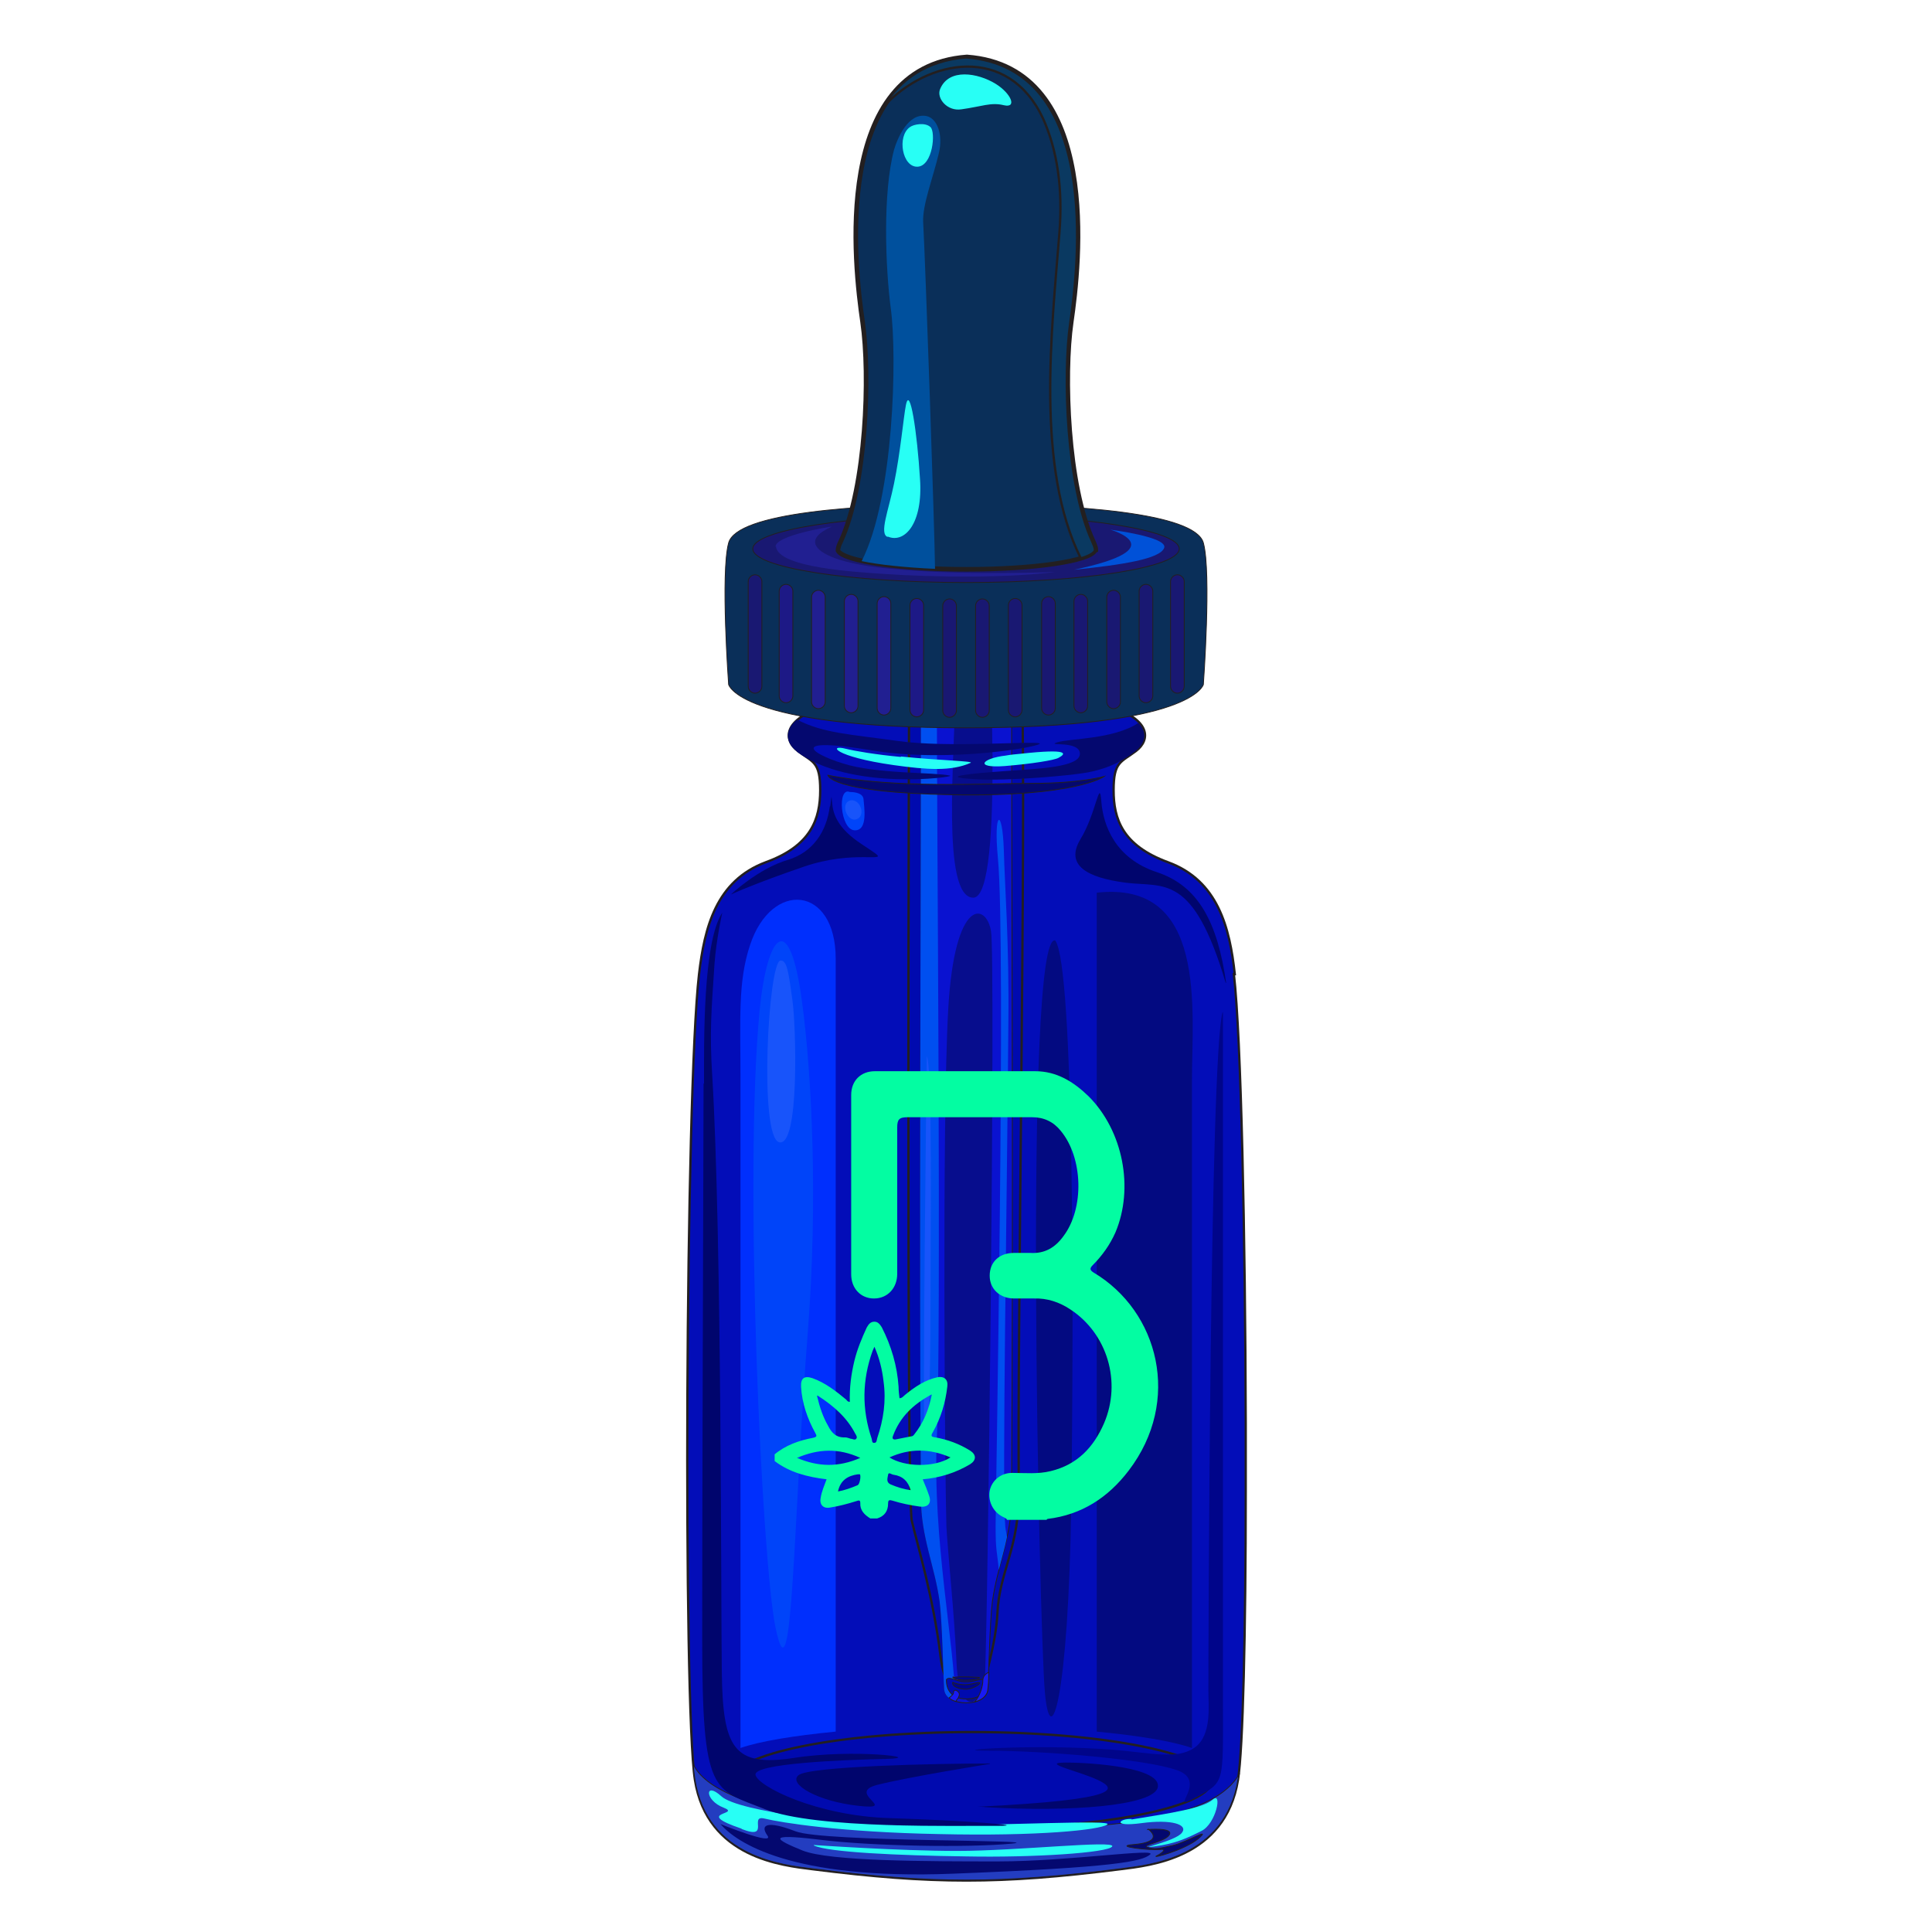
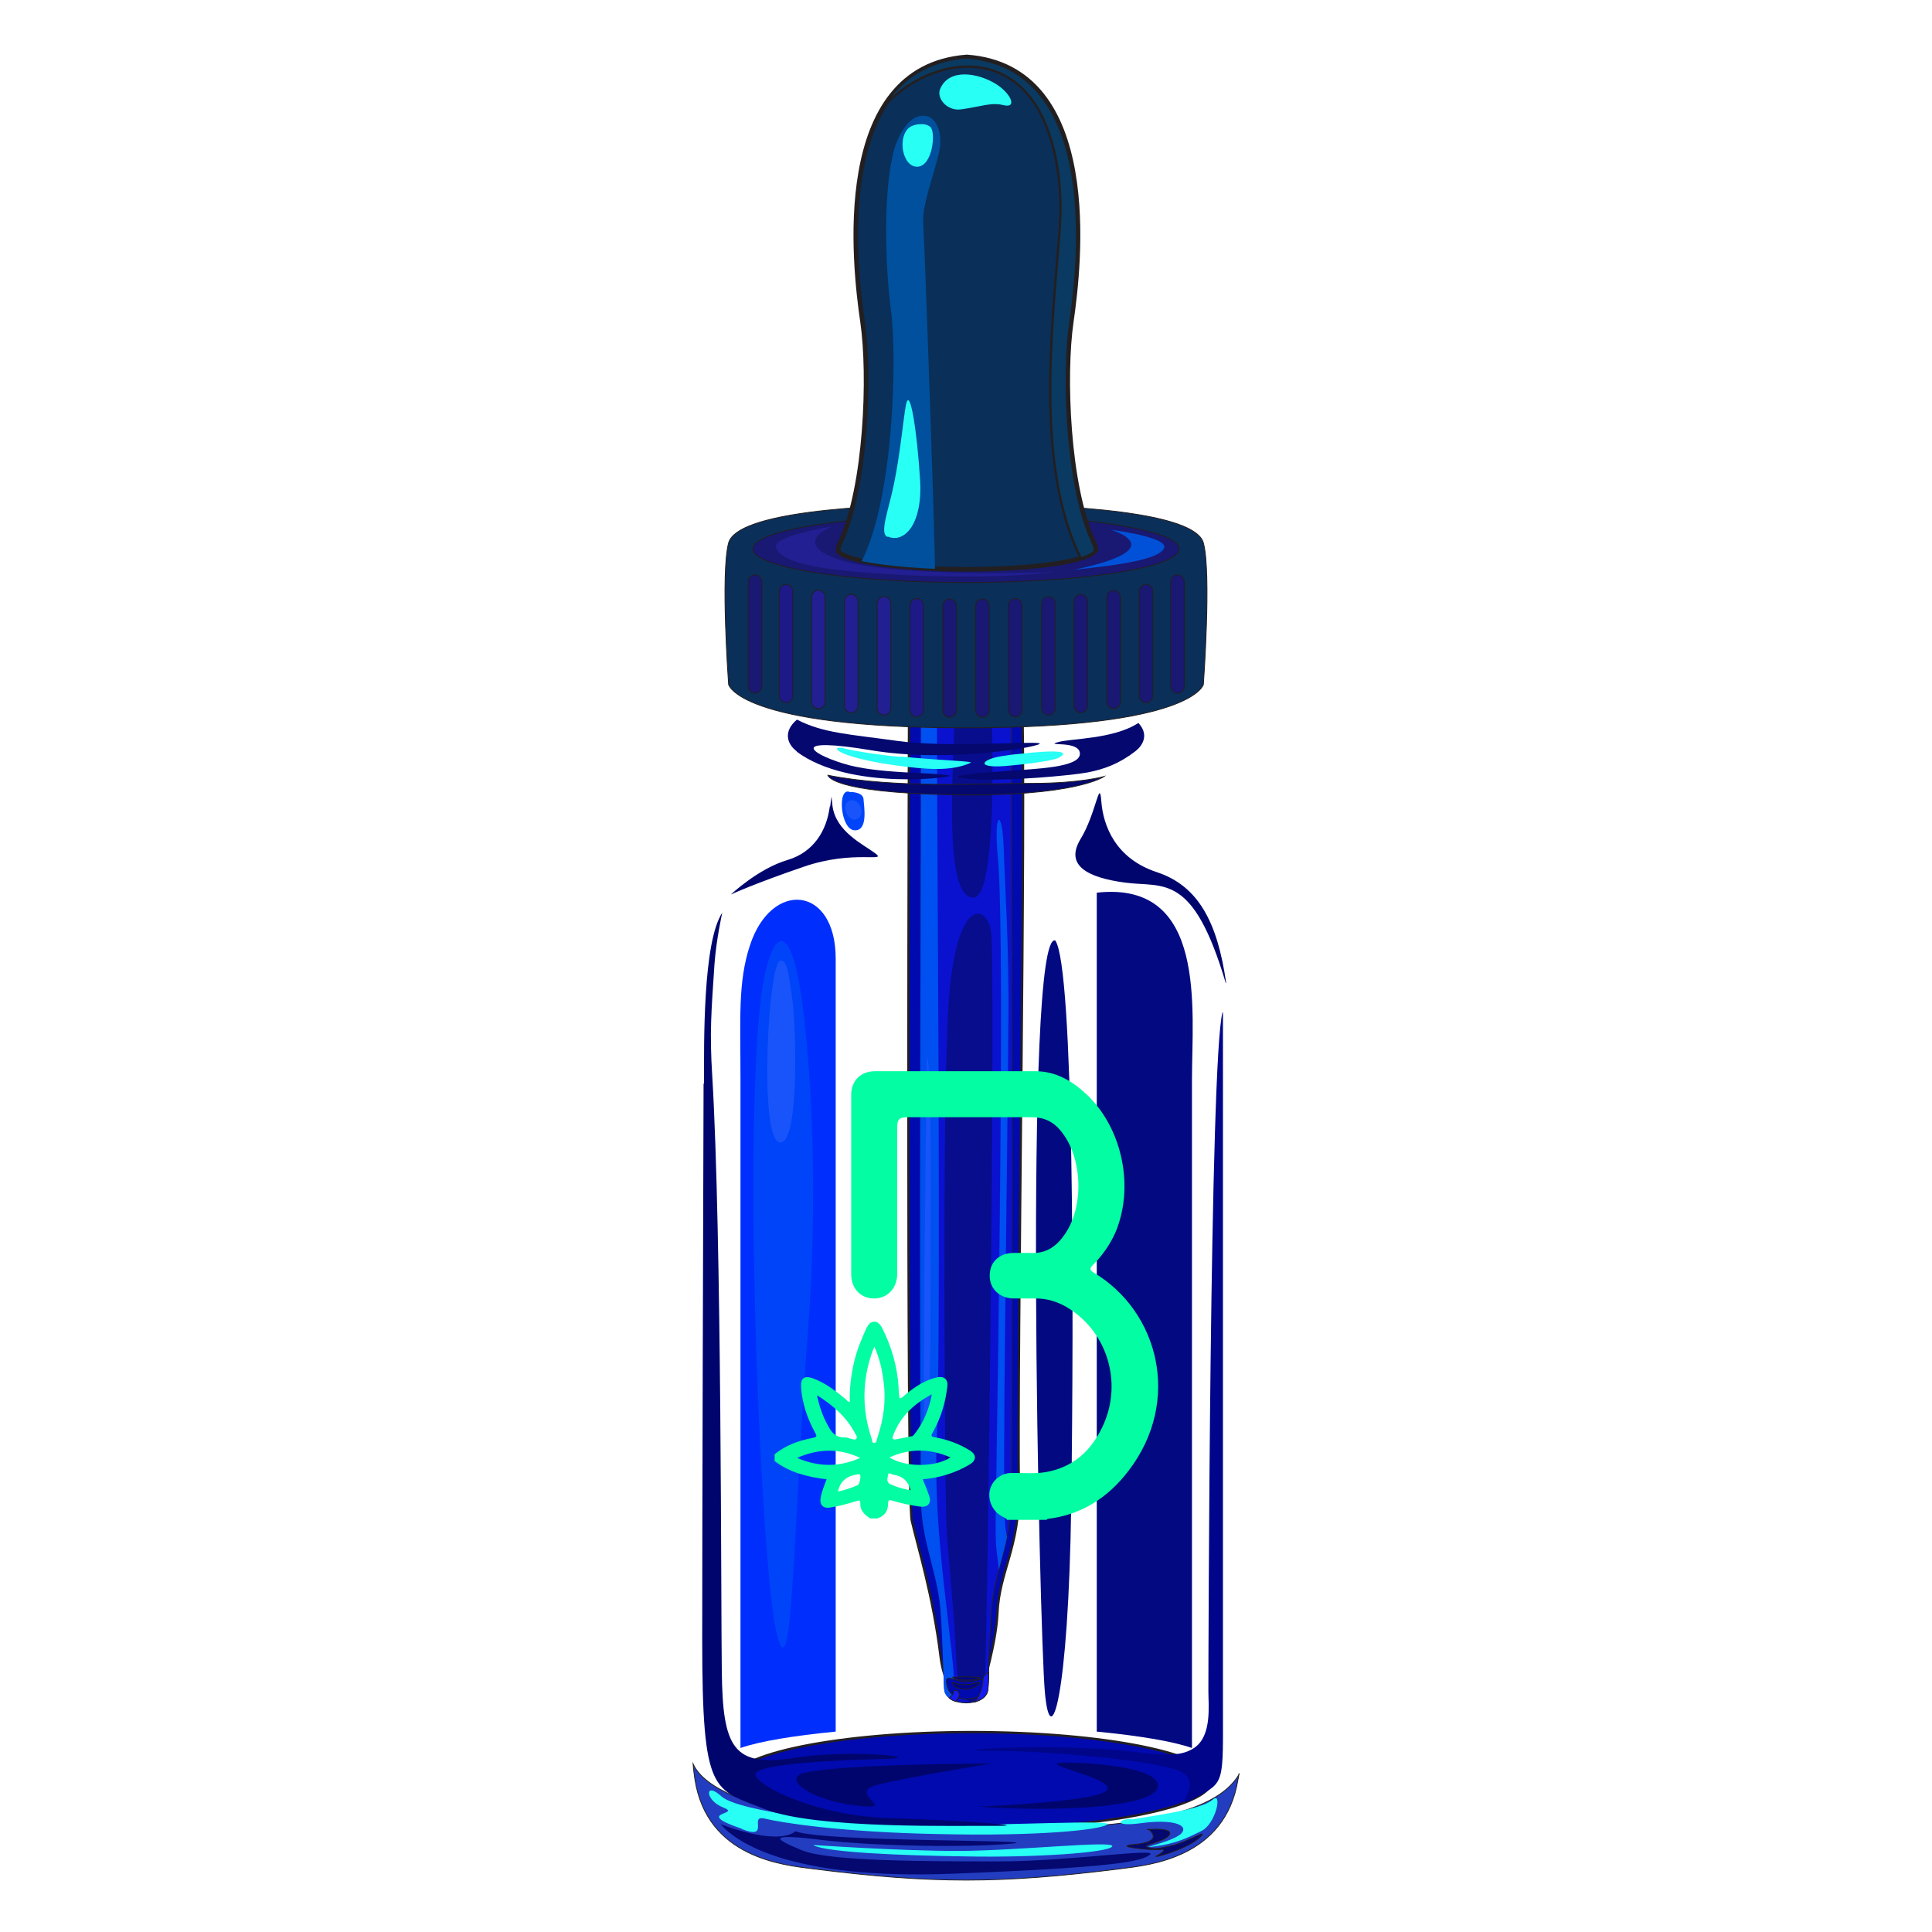
<svg xmlns="http://www.w3.org/2000/svg" width="210" height="210" viewBox="0 0 210 210" fill="none">
  <g clip-path="url(#clip0_2379_905)">
-     <path fill-rule="evenodd" clip-rule="evenodd" d="M134.118 105.891C134.91 112.723 135.356 134.406 135.406 154.604V162.178C135.406 177.228 135.108 190.148 134.564 193.465C133.177 202.03 124.907 202.772 121.837 203.168C115.152 204.01 110.1 204.406 105.049 204.406C99.998 204.406 94.897 204.01 88.262 203.168C85.142 202.772 76.872 201.98 75.535 193.465C74.247 185.396 74.495 118.812 75.981 105.891C76.575 100.842 77.813 95.743 83.26 93.713C88.163 91.931 89.153 89.01 89.153 85.891C89.153 82.772 88.361 82.871 86.727 81.634C85.092 80.396 85.092 78.168 89.747 76.733C94.402 75.297 103.267 75.297 103.267 75.297H106.931C106.931 75.297 115.845 75.297 120.45 76.733C125.105 78.168 125.105 80.396 123.471 81.634C121.837 82.871 121.045 82.772 121.045 85.891C121.045 89.01 121.985 91.881 126.937 93.713C132.385 95.693 133.672 100.842 134.217 105.891H134.118Z" fill="#030DB8" stroke="#231F20" stroke-width="0.25" stroke-miterlimit="10" />
    <path fill-rule="evenodd" clip-rule="evenodd" d="M105.643 188.267C120.054 188.267 131.741 190.644 131.741 193.515C131.741 196.386 120.054 198.762 105.643 198.762C91.233 198.762 79.546 196.386 79.546 193.515C79.546 190.644 91.233 188.267 105.643 188.267Z" fill="#000AAF" stroke="#231F20" stroke-width="0.25" stroke-miterlimit="10" />
    <path fill-rule="evenodd" clip-rule="evenodd" d="M129.562 190V117.376C129.562 109.703 131.246 95.693 119.212 97.03V188.218C123.768 188.663 127.433 189.257 129.562 190Z" fill="#030A81" />
    <path fill-rule="evenodd" clip-rule="evenodd" d="M80.487 190V117.376C80.487 110.743 80.19 106.733 81.527 102.723C83.855 95.644 90.837 96.238 90.837 104.208V188.218C86.281 188.663 82.617 189.257 80.487 190Z" fill="#002FFD" />
    <path fill-rule="evenodd" clip-rule="evenodd" d="M101.632 75.347C102.573 75.347 103.167 75.347 103.167 75.347H106.832C106.832 75.347 108.664 75.347 111.091 75.495C111.536 88.267 110.546 147.426 110.744 161.832C110.843 168.218 108.615 170.792 108.417 175.347C108.268 178.614 106.882 183.119 106.882 183.119C106.882 183.119 103.019 186.535 102.227 180C101.434 173.515 99.751 168.069 99.107 165.297C98.513 162.525 98.81 76.238 98.81 76.238C98.81 76.238 99.998 75.891 101.632 75.446V75.347Z" fill="#000AAF" stroke="#231F20" stroke-width="0.25" stroke-miterlimit="10" />
    <path fill-rule="evenodd" clip-rule="evenodd" d="M100.097 66.188H109.952C109.952 98.366 110.15 130.594 109.952 162.772C109.952 167.079 108.417 170.148 107.872 174.059C107.575 176.337 107.476 182.277 107.377 183.614C107.228 185.594 102.821 185.594 102.672 183.614C102.573 182.277 102.474 176.337 102.177 174.059C101.632 170.148 100.147 167.079 100.147 162.772C99.948 130.594 100.147 98.366 100.147 66.188H100.097Z" fill="#0A12D0" stroke="#231F20" stroke-width="0.09" stroke-miterlimit="10" />
    <path fill-rule="evenodd" clip-rule="evenodd" d="M103.762 184.901C103.118 184.653 102.672 184.257 102.623 183.614C102.524 182.277 102.425 176.337 102.128 174.059C101.583 170.148 100.097 167.079 100.097 162.772C99.899 133.614 100.097 104.356 100.097 75.198L101.831 76.139C101.831 89.802 102.326 144.406 101.831 156.337C101.335 167.277 103.811 179.109 103.811 184.851L103.762 184.901ZM109.457 167.079C109.209 168.317 108.862 169.455 108.565 170.644C108.367 168.515 108.219 168.614 108.219 165.891C108.219 163.168 109.358 102.376 108.466 93.267C107.971 88.069 108.962 87.723 109.11 92.376C109.209 96.238 109.704 102.525 109.605 111.238C109.457 131.287 108.912 161.733 109.259 165.693C109.259 166.04 109.358 166.485 109.457 167.03V167.079Z" fill="#004FF0" />
    <path fill-rule="evenodd" clip-rule="evenodd" d="M103.811 75.544C103.811 81.881 102.276 97.574 105.792 97.574C109.308 97.574 107.327 66.436 107.327 66.436C107.327 66.436 103.168 69.059 103.861 75.594L103.811 75.544ZM107.03 183.02C107.377 178.02 108.219 104.356 107.723 101.238C107.228 98.119 103.762 97.426 103.068 109.703C102.375 121.98 102.722 161.584 102.87 165.891C102.969 168.218 103.762 175.693 103.96 180.545C104.108 184.901 105.743 186.683 107.03 183.02Z" fill="#070D8D" />
    <path fill-rule="evenodd" clip-rule="evenodd" d="M123.719 78.564C124.808 79.703 124.412 80.891 123.372 81.683C121.639 83.02 120.005 83.614 118.222 83.96C116.39 84.307 109.556 84.901 106.188 84.703C101.484 84.455 105.743 84.059 109.259 83.812C112.725 83.564 117.38 83.416 117.38 81.931C117.38 80.445 113.567 81.139 114.904 80.693C116.241 80.248 120.995 80.396 123.768 78.564H123.719Z" fill="#04086F" />
    <path fill-rule="evenodd" clip-rule="evenodd" d="M86.628 81.683C85.489 80.842 85.142 79.456 86.628 78.218C89.5 79.703 92.323 79.802 97.621 80.545C102.92 81.287 112.081 80.545 112.973 80.792C113.815 81.04 103.316 83.02 94.6 81.535C85.885 80.099 87.915 81.832 91.58 82.97C95.244 84.158 101.533 83.911 103.267 84.307C103.96 84.456 92.372 86.04 86.578 81.683H86.628Z" fill="#04086F" />
    <path fill-rule="evenodd" clip-rule="evenodd" d="M134.663 192.822C134.663 192.822 134.613 193.267 134.564 193.416C133.177 201.98 124.907 202.723 121.837 203.119C115.152 203.96 110.1 204.356 105.049 204.356C99.998 204.356 94.898 203.96 88.262 203.119C85.142 202.723 76.872 201.931 75.535 193.416C75.486 193.02 75.386 192.426 75.337 191.733C77.813 197.228 95.64 199.307 111.091 198.861C122.283 198.564 131.989 197.525 134.712 192.822H134.663Z" fill="#233DC0" stroke="#231F20" stroke-width="0.09" stroke-miterlimit="10" />
    <path fill-rule="evenodd" clip-rule="evenodd" d="M80.636 198.812C83.805 200.049 81.329 197.228 83.112 197.673C84.944 198.119 91.431 199.158 102.078 199.356C112.775 199.604 119.559 198.911 120.351 198.317C121.144 197.772 109.11 198.416 100.791 198.416C92.471 198.416 80.24 196.931 78.407 195.248C76.575 193.564 76.575 195.693 78.655 196.485C80.685 197.277 75.238 196.931 80.586 198.762L80.636 198.812Z" fill="#28FFF5" />
    <path fill-rule="evenodd" clip-rule="evenodd" d="M122.976 197.772C127.284 197.079 130.8 196.535 131.84 195.594C132.88 194.703 132.186 198.218 130.602 199.01C129.017 199.802 127.779 200.396 125.501 200.693C123.223 201.04 127.779 200.149 128.472 199.208C129.166 198.317 127.333 197.723 124.065 198.168C120.747 198.614 121.688 197.624 123.025 197.723L122.976 197.772Z" fill="#28FFF5" />
    <path fill-rule="evenodd" clip-rule="evenodd" d="M133.276 106.832C132.335 100.247 130.255 96.287 125.749 94.802C121.242 93.317 119.905 89.752 119.707 87.079C119.509 84.455 119.163 88.416 117.429 91.238C115.746 94.059 118.172 95.396 122.332 95.941C126.492 96.485 129.661 94.802 133.227 106.832H133.276ZM90.193 87.673C89.846 90.347 88.41 92.624 85.637 93.465C82.418 94.406 79.447 97.228 79.447 97.228C79.447 97.228 81.874 96.089 87.37 94.208C92.818 92.327 96.581 93.812 95.096 92.723C93.758 91.733 90.886 90.396 90.49 87.624C90.341 86.436 90.441 86.139 90.243 87.624L90.193 87.673ZM106.238 196.386C106.535 196.386 106.832 196.386 107.179 196.436C116.34 196.98 125.452 196.287 125.848 194.257C126.244 192.129 118.766 191.584 115.845 191.584C112.923 191.584 117.33 192.525 119.311 193.465C121.292 194.406 122.381 195.594 106.238 196.386ZM107.624 191.683C101.781 191.683 87.865 191.98 86.776 192.97C85.687 193.911 88.806 195.792 93.313 196.287C97.819 196.782 91.877 194.901 95.343 194.01C98.859 193.119 107.575 191.733 107.575 191.733L107.624 191.683ZM76.476 117.723C76.426 132.97 76.327 165.396 76.327 178.218C76.327 195.198 77.516 194.406 83.112 196.634C88.707 198.861 104.306 198.416 108.318 198.465C112.329 198.465 104.752 197.871 96.73 197.624C88.707 197.376 82.369 194.158 82.121 192.921C81.874 191.683 91.53 191.287 96.234 191.188C100.939 191.089 92.768 190.049 86.231 191.089C79.695 192.079 78.556 189.95 78.457 181.683C78.358 174.851 78.457 134.158 77.417 116.931C77.12 112.228 77.318 109.95 77.664 104.752C77.862 102.079 78.506 99.208 78.506 99.208C76.377 102.426 76.525 113.465 76.525 117.772H76.476V117.723Z" fill="#00056D" />
    <path fill-rule="evenodd" clip-rule="evenodd" d="M132.929 110.049V185.049C132.929 193.911 133.177 193.663 129.958 195.396C126.739 197.129 131.444 193.663 127.977 192.426C124.56 191.188 113.22 190.297 107.575 190.297C101.929 190.297 112.428 189.505 121.094 190.198C125.204 190.544 127.977 191.287 129.859 189.95C131.741 188.614 131.345 185.396 131.345 183.812C131.345 180.594 131.493 115.099 132.88 110.049H132.929Z" fill="#00058A" />
-     <path fill-rule="evenodd" clip-rule="evenodd" d="M78.358 198.317C79.992 200.198 85.835 204.356 103.564 203.663C121.342 202.97 124.115 202.327 125.006 201.584C125.898 200.842 116.092 202.327 108.516 202.327C100.939 202.327 90.144 202.327 87.222 201.139C84.3 199.95 83.161 199.257 88.955 199.951C94.799 200.693 105.445 200.842 109.952 200.396C114.458 199.951 89.549 200.248 86.479 199.059C83.409 197.871 82.567 198.317 83.409 199.505C84.3 200.693 78.308 198.267 78.308 198.267L78.358 198.317Z" fill="#04086F" />
+     <path fill-rule="evenodd" clip-rule="evenodd" d="M78.358 198.317C79.992 200.198 85.835 204.356 103.564 203.663C121.342 202.97 124.115 202.327 125.006 201.584C125.898 200.842 116.092 202.327 108.516 202.327C100.939 202.327 90.144 202.327 87.222 201.139C84.3 199.95 83.161 199.257 88.955 199.951C94.799 200.693 105.445 200.842 109.952 200.396C114.458 199.951 89.549 200.248 86.479 199.059C84.3 200.693 78.308 198.267 78.308 198.267L78.358 198.317Z" fill="#04086F" />
    <path fill-rule="evenodd" clip-rule="evenodd" d="M124.808 198.812C125.749 199.554 125.65 200.297 123.223 200.495C120.797 200.693 125.105 201.139 126.046 201.04C126.987 200.891 126.244 201.485 125.699 201.733C125.155 202.03 128.671 201.139 130.255 199.851C131.79 198.515 129.017 200.248 127.482 200.594C125.947 200.941 125.501 201.04 124.709 200.792C123.966 200.545 126.541 200.248 127.086 199.455C127.631 198.614 124.758 198.861 124.758 198.861L124.808 198.812Z" fill="#04086F" stroke="#231F20" stroke-width="0.09" stroke-miterlimit="10" />
    <path fill-rule="evenodd" clip-rule="evenodd" d="M88.46 200.594C89.995 201.337 97.621 201.683 104.95 201.782C112.279 201.931 120.549 201.386 120.896 200.693C121.243 200 110.497 201.188 104.059 201.188C97.621 201.188 88.46 200.545 88.46 200.545V200.594Z" fill="#28FFF5" />
    <path fill-rule="evenodd" clip-rule="evenodd" d="M105 79.109C80.338 79.109 79.199 74.406 79.199 74.406C79.199 74.406 78.308 62.277 79.199 59.01C80.091 55.743 93.164 54.802 105 54.802C116.835 54.802 129.909 55.743 130.8 59.01C131.691 62.277 130.8 74.406 130.8 74.406C130.8 74.406 129.661 79.109 105 79.109Z" fill="#0A2F59" stroke="#231F20" stroke-width="0.09" stroke-miterlimit="10" />
    <path fill-rule="evenodd" clip-rule="evenodd" d="M89.945 84.257C97.373 85.743 106.931 85.148 112.18 85.148C117.429 85.148 120.004 84.406 120.004 84.406C120.004 84.406 116.885 86.634 103.514 86.386C90.094 86.139 89.995 84.257 89.995 84.257H89.945Z" fill="#04086F" stroke="#231F20" stroke-width="0.09" stroke-miterlimit="10" />
    <path fill-rule="evenodd" clip-rule="evenodd" d="M97.918 82.277C95.244 82.03 92.917 81.634 91.926 81.386C90.044 80.891 90.54 82.228 97.175 83.168C100.741 83.663 103.366 83.861 105.495 82.921C105.941 82.723 102.227 82.673 97.918 82.228V82.277ZM109.209 83.267C112.23 83.02 114.607 82.624 115.052 82.376C115.894 81.931 116.29 81.337 110.942 81.931C110.397 81.98 109.853 82.03 109.308 82.129C106.733 82.426 105.842 83.515 109.209 83.267Z" fill="#28FFF5" />
    <path fill-rule="evenodd" clip-rule="evenodd" d="M105 63.317C117.776 63.317 128.176 61.683 128.176 59.654C128.176 57.624 117.776 55.99 105 55.99C92.224 55.99 81.824 57.624 81.824 59.654C81.824 61.683 92.224 63.317 105 63.317Z" fill="#191872" stroke="#231F20" stroke-width="0.09" stroke-miterlimit="10" />
    <path fill-rule="evenodd" clip-rule="evenodd" d="M82.072 62.475C82.468 62.475 82.815 62.822 82.815 63.218V74.604C82.815 75 82.468 75.347 82.072 75.347C81.676 75.347 81.329 75 81.329 74.604V63.218C81.329 62.822 81.676 62.475 82.072 62.475Z" fill="#191872" stroke="#231F20" stroke-width="0.09" stroke-miterlimit="10" />
    <path fill-rule="evenodd" clip-rule="evenodd" d="M85.439 63.515C85.835 63.515 86.182 63.861 86.182 64.257V75.644C86.182 76.04 85.835 76.386 85.439 76.386C85.043 76.386 84.696 76.04 84.696 75.644V64.257C84.696 63.861 85.043 63.515 85.439 63.515Z" fill="#1D1986" stroke="#231F20" stroke-width="0.09" stroke-miterlimit="10" />
    <path fill-rule="evenodd" clip-rule="evenodd" d="M88.955 64.158C89.351 64.158 89.698 64.505 89.698 64.901V76.287C89.698 76.683 89.351 77.03 88.955 77.03C88.559 77.03 88.212 76.683 88.212 76.287V64.901C88.212 64.505 88.559 64.158 88.955 64.158Z" fill="#211F91" stroke="#231F20" stroke-width="0.09" stroke-miterlimit="10" />
    <path fill-rule="evenodd" clip-rule="evenodd" d="M92.521 64.604C92.917 64.604 93.263 64.951 93.263 65.347V76.733C93.263 77.129 92.917 77.475 92.521 77.475C92.124 77.475 91.778 77.129 91.778 76.733V65.347C91.778 64.951 92.124 64.604 92.521 64.604Z" fill="#211F91" stroke="#231F20" stroke-width="0.09" stroke-miterlimit="10" />
    <path fill-rule="evenodd" clip-rule="evenodd" d="M96.086 64.852C96.482 64.852 96.829 65.198 96.829 65.594V76.98C96.829 77.376 96.482 77.723 96.086 77.723C95.69 77.723 95.343 77.376 95.343 76.98V65.594C95.343 65.198 95.69 64.852 96.086 64.852Z" fill="#211F91" stroke="#231F20" stroke-width="0.09" stroke-miterlimit="10" />
    <path fill-rule="evenodd" clip-rule="evenodd" d="M99.651 65.049C100.048 65.049 100.394 65.396 100.394 65.792V77.178C100.394 77.574 100.048 77.921 99.651 77.921C99.255 77.921 98.909 77.574 98.909 77.178V65.792C98.909 65.396 99.255 65.049 99.651 65.049Z" fill="#1D1986" stroke="#231F20" stroke-width="0.09" stroke-miterlimit="10" />
    <path fill-rule="evenodd" clip-rule="evenodd" d="M103.217 65.099C103.613 65.099 103.96 65.445 103.96 65.842V77.228C103.96 77.624 103.613 77.97 103.217 77.97C102.821 77.97 102.474 77.624 102.474 77.228V65.842C102.474 65.445 102.821 65.099 103.217 65.099Z" fill="#191872" stroke="#231F20" stroke-width="0.09" stroke-miterlimit="10" />
    <path fill-rule="evenodd" clip-rule="evenodd" d="M106.782 65.099C107.179 65.099 107.525 65.445 107.525 65.842V77.228C107.525 77.624 107.179 77.97 106.782 77.97C106.386 77.97 106.04 77.624 106.04 77.228V65.842C106.04 65.445 106.386 65.099 106.782 65.099Z" fill="#191872" stroke="#231F20" stroke-width="0.09" stroke-miterlimit="10" />
    <path fill-rule="evenodd" clip-rule="evenodd" d="M110.348 65.049C110.744 65.049 111.091 65.396 111.091 65.792V77.178C111.091 77.574 110.744 77.921 110.348 77.921C109.952 77.921 109.605 77.574 109.605 77.178V65.792C109.605 65.396 109.952 65.049 110.348 65.049Z" fill="#191872" stroke="#231F20" stroke-width="0.09" stroke-miterlimit="10" />
    <path fill-rule="evenodd" clip-rule="evenodd" d="M113.963 64.852C114.359 64.852 114.706 65.198 114.706 65.594V76.98C114.706 77.376 114.359 77.723 113.963 77.723C113.567 77.723 113.22 77.376 113.22 76.98V65.594C113.22 65.198 113.567 64.852 113.963 64.852Z" fill="#191872" stroke="#231F20" stroke-width="0.09" stroke-miterlimit="10" />
    <path fill-rule="evenodd" clip-rule="evenodd" d="M117.479 64.604C117.875 64.604 118.222 64.951 118.222 65.347V76.733C118.222 77.129 117.875 77.475 117.479 77.475C117.083 77.475 116.736 77.129 116.736 76.733V65.347C116.736 64.951 117.083 64.604 117.479 64.604Z" fill="#191872" stroke="#231F20" stroke-width="0.09" stroke-miterlimit="10" />
    <path fill-rule="evenodd" clip-rule="evenodd" d="M121.045 64.158C121.441 64.158 121.787 64.505 121.787 64.901V76.287C121.787 76.683 121.441 77.03 121.045 77.03C120.648 77.03 120.302 76.683 120.302 76.287V64.901C120.302 64.505 120.648 64.158 121.045 64.158Z" fill="#191872" stroke="#231F20" stroke-width="0.09" stroke-miterlimit="10" />
    <path fill-rule="evenodd" clip-rule="evenodd" d="M124.561 63.515C124.957 63.515 125.303 63.861 125.303 64.257V75.644C125.303 76.04 124.957 76.386 124.561 76.386C124.165 76.386 123.818 76.04 123.818 75.644V64.257C123.818 63.861 124.165 63.515 124.561 63.515Z" fill="#191872" stroke="#231F20" stroke-width="0.09" stroke-miterlimit="10" />
    <path fill-rule="evenodd" clip-rule="evenodd" d="M127.977 62.475C128.373 62.475 128.72 62.822 128.72 63.218V74.604C128.72 75 128.373 75.347 127.977 75.347C127.581 75.347 127.234 75 127.234 74.604V63.218C127.234 62.822 127.581 62.475 127.977 62.475Z" fill="#191872" stroke="#231F20" stroke-width="0.09" stroke-miterlimit="10" />
    <path fill-rule="evenodd" clip-rule="evenodd" d="M119.014 59.852C118.42 60.99 112.378 61.881 105.049 61.881C97.72 61.881 91.679 60.99 91.085 59.852C91.085 59.505 91.233 59.158 91.382 58.861C94.155 52.871 94.6 40.792 93.759 35C92.867 28.911 90.342 7.277 105.099 6.188C119.856 7.277 117.33 28.861 116.439 35C115.597 40.792 116.043 52.822 118.816 58.812C118.965 59.208 119.113 59.406 119.113 59.802L119.014 59.852Z" fill="#0A2F59" stroke="#231F20" stroke-width="0.5" stroke-miterlimit="10" />
    <path fill-rule="evenodd" clip-rule="evenodd" d="M119.014 59.852C118.865 60.148 118.321 60.446 117.479 60.693C112.576 50.842 114.31 35.99 115.151 25.346C115.548 20.445 114.904 16.287 113.369 12.871C109.605 4.851 100.939 6.287 95.987 11.634C97.819 8.663 100.691 6.584 105 6.238C119.757 7.327 117.231 28.911 116.34 35.05C115.498 40.842 115.944 52.871 118.717 58.861C118.865 59.257 119.014 59.455 119.014 59.852Z" fill="#0A3961" stroke="#231F20" stroke-width="0.25" stroke-miterlimit="10" />
    <path fill-rule="evenodd" clip-rule="evenodd" d="M101.633 61.832C98.364 61.683 95.541 61.386 93.66 60.99C97.176 54.109 97.522 38.713 96.829 33.564C96.235 29.059 95.938 20.99 97.176 16.287C97.522 15.099 98.711 12.178 100.741 12.624C101.831 12.871 102.573 14.604 102.029 16.733C101.434 19.257 100.246 22.277 100.345 24.158C100.593 28.713 101.583 57.277 101.633 61.832Z" fill="#00509D" />
    <path fill-rule="evenodd" clip-rule="evenodd" d="M84.3 59.455C84.201 58.168 90.441 57.228 90.441 57.228C87.42 58.564 88.559 59.852 90.688 60.644C92.917 61.485 96.284 61.782 96.977 61.832C100.988 62.228 106.683 62.426 114.706 62.178C109.556 62.822 101.781 62.772 95.937 62.376C93.263 62.178 84.548 61.733 84.35 59.406L84.3 59.455Z" fill="#211F91" />
    <path fill-rule="evenodd" clip-rule="evenodd" d="M116.736 61.931C122.085 61.386 126.096 60.742 126.541 59.554C126.987 58.366 120.698 57.574 120.698 57.574C120.698 57.574 127.829 59.604 116.736 61.931Z" fill="#0051D8" />
    <path fill-rule="evenodd" clip-rule="evenodd" d="M102.177 9.703C101.781 10.693 102.969 12.129 104.505 11.881C106.683 11.584 107.723 11.089 109.11 11.436C110.596 11.782 109.902 10.149 108.219 9.109C106.287 7.921 103.118 7.376 102.177 9.703ZM98.909 13.812C97.473 14.802 98.067 18.218 99.751 18.119C101.385 18.02 101.731 14.356 101.137 13.812C100.543 13.267 99.305 13.515 98.909 13.812Z" fill="#28FFF5" />
    <path fill-rule="evenodd" clip-rule="evenodd" d="M96.482 58.317C98.314 59.109 100.345 56.931 99.998 52.03C99.701 47.129 98.909 41.733 98.463 44.059C98.215 45.297 97.869 49.208 97.175 52.574C96.581 55.495 95.541 58.02 96.482 58.366V58.317Z" fill="#28FFF5" />
    <path fill-rule="evenodd" clip-rule="evenodd" d="M102.871 182.624C102.871 183.713 103.465 184.554 104.752 184.653C106.04 184.752 106.783 184.257 106.931 183.812C107.03 183.366 106.981 183.069 106.931 182.723C106.931 182.327 106.238 182.673 105.446 182.772C104.653 182.921 104.01 182.624 103.465 182.475C102.97 182.327 102.871 182.574 102.871 182.574V182.624Z" fill="#000AAF" stroke="#231F20" stroke-width="0.09" stroke-miterlimit="10" />
    <path fill-rule="evenodd" clip-rule="evenodd" d="M103.91 184.95C103.613 184.851 103.366 184.752 103.167 184.554C103.564 184.208 103.613 184.208 103.663 183.861C103.712 183.515 104.406 183.861 104.257 184.307C104.108 184.752 104.059 184.604 103.91 184.901V184.95Z" fill="#181AF3" stroke="#231F20" stroke-width="0.09" stroke-miterlimit="10" />
    <path fill-rule="evenodd" clip-rule="evenodd" d="M107.476 181.832C107.476 182.624 107.427 183.267 107.377 183.614C107.327 184.356 106.684 184.802 105.941 185C106.585 184.257 106.832 183.168 106.832 182.673C106.832 182.178 107.179 181.881 107.476 181.782V181.832Z" fill="#181AF3" stroke="#231F20" stroke-width="0.09" stroke-miterlimit="10" />
    <path fill-rule="evenodd" clip-rule="evenodd" d="M103.564 182.871C103.564 182.871 104.108 183.119 104.901 183.119C105.693 183.119 106.386 182.772 106.485 182.921C106.535 183.069 105.792 183.564 105.049 183.614C104.307 183.614 103.415 183.317 103.564 182.871Z" fill="#00058A" stroke="#231F20" stroke-width="0.09" stroke-miterlimit="10" />
    <path fill-rule="evenodd" clip-rule="evenodd" d="M103.613 182.327C104.455 182.178 106.238 182.327 106.436 182.327C106.634 182.426 105.842 182.624 104.95 182.624C104.059 182.624 103.366 182.327 103.613 182.277V182.327Z" fill="#00058A" stroke="#231F20" stroke-width="0.09" stroke-miterlimit="10" />
    <path fill-rule="evenodd" clip-rule="evenodd" d="M92.372 86.089C90.986 85.495 91.332 90.148 92.867 90.248C94.402 90.347 93.907 87.624 93.858 86.832C93.759 86.04 92.372 86.089 92.372 86.089ZM82.567 109.852C80.834 127.673 82.814 169.852 84.3 176.931C86.182 185.99 86.231 164.703 87.816 144.653C88.906 130.545 88.262 116.931 87.172 108.861C85.835 98.812 83.409 101.287 82.567 109.852Z" fill="#0044F9" />
    <path fill-rule="evenodd" clip-rule="evenodd" d="M114.706 102.228C111.24 101.089 112.973 176.98 113.567 183.861C114.161 190.743 116.142 184.703 116.439 163.465C116.736 142.178 116.736 105.099 114.706 102.228Z" fill="#030A81" />
    <path fill-rule="evenodd" clip-rule="evenodd" d="M100.692 114.752C101.385 114.95 101.137 134.901 101.137 142.624C101.137 150.346 100.89 157.871 100.543 157.129C100.196 156.436 100.741 114.703 100.741 114.703L100.692 114.752ZM92.57 86.98C91.233 87.129 92.025 89.356 93.065 89.059C94.105 88.762 93.61 86.98 92.57 86.98ZM84.845 104.406C83.508 104.406 82.468 123.614 84.696 124.158C86.925 124.703 86.529 111.485 86.132 108.713C85.736 105.941 85.588 104.356 84.845 104.406Z" fill="#1854FA" />
    <path d="M109.408 165.099C109.408 165.099 109.11 164.901 108.962 164.852C107.922 164.307 107.377 163.168 107.575 162.03C107.823 160.891 108.813 160.099 110.002 160.099C111.388 160.099 112.825 160.248 114.211 159.901C117.083 159.208 118.866 157.327 120.005 154.703C121.936 150.198 120.352 144.951 116.34 142.327C115.152 141.535 113.815 141.089 112.379 141.139C111.686 141.139 110.943 141.139 110.249 141.139C108.665 141.139 107.575 140.099 107.575 138.663C107.575 137.178 108.615 136.188 110.2 136.188C110.794 136.188 111.388 136.188 111.983 136.188C113.567 136.287 114.706 135.594 115.598 134.356C117.876 131.337 117.727 125.842 115.301 122.921C114.508 121.931 113.468 121.436 112.181 121.436C107.674 121.436 103.168 121.436 98.662 121.436C97.721 121.436 97.523 121.683 97.523 122.574C97.523 127.871 97.523 133.168 97.523 138.465C97.523 140 96.483 141.139 94.997 141.139C93.561 141.139 92.521 140.05 92.521 138.515C92.521 135.05 92.521 131.535 92.521 128.069C92.521 125.05 92.521 122.03 92.521 119.01C92.521 117.475 93.561 116.436 95.096 116.436C100.89 116.436 106.733 116.436 112.527 116.436C114.855 116.436 116.687 117.574 118.321 119.158C122.085 122.921 123.273 129.158 121.243 133.96C120.649 135.297 119.807 136.485 118.767 137.525C118.42 137.871 118.47 138.069 118.866 138.317C125.948 142.525 128.473 152.277 122.679 159.852C120.451 162.772 117.579 164.653 113.864 165.099C113.864 165.099 113.765 165.149 113.765 165.198H109.457L109.408 165.099Z" fill="#03FDA2" />
    <path d="M84.152 158.119C85.39 157.079 86.826 156.584 88.361 156.287C88.807 156.188 88.807 156.089 88.609 155.743C87.767 154.208 87.173 152.525 87.074 150.743C87.024 149.802 87.42 149.505 88.312 149.802C89.698 150.297 90.837 151.188 91.976 152.129C92.075 152.228 92.125 152.376 92.372 152.376C92.323 150.842 92.521 149.356 92.868 147.921C93.165 146.683 93.66 145.495 94.205 144.307C94.403 143.96 94.601 143.663 95.046 143.663C95.443 143.663 95.641 143.96 95.839 144.257C96.879 146.287 97.522 148.465 97.671 150.743C97.671 151.139 97.721 151.535 97.77 151.98C98.067 151.98 98.216 151.733 98.414 151.584C99.454 150.743 100.543 150 101.88 149.703C102.623 149.554 103.069 149.95 102.97 150.693C102.772 152.475 102.276 154.109 101.385 155.693C101.137 156.089 101.237 156.188 101.682 156.238C103.019 156.485 104.257 156.931 105.446 157.673C106.139 158.119 106.139 158.713 105.446 159.158C103.861 160.099 102.128 160.644 100.296 160.792C100.543 161.386 100.791 161.98 100.989 162.574C101.286 163.416 100.84 163.861 99.999 163.762C98.959 163.614 97.968 163.416 97.027 163.119C96.681 163.02 96.532 163.02 96.532 163.416C96.532 164.257 96.136 164.802 95.344 165.049H94.601C93.957 164.653 93.462 164.158 93.511 163.366C93.511 162.97 93.264 163.119 93.066 163.168C92.125 163.465 91.184 163.713 90.243 163.861C89.5 164.01 89.054 163.564 89.203 162.822C89.302 162.129 89.599 161.485 89.847 160.792C87.767 160.545 85.836 160.049 84.201 158.812V158.069L84.152 158.119ZM95.046 146.386C95.046 146.386 94.898 146.733 94.848 146.832C93.709 150 93.66 153.168 94.749 156.386C94.799 156.535 94.749 156.881 95.046 156.832C95.294 156.832 95.294 156.535 95.344 156.337C96.037 154.307 96.334 152.277 96.037 150.148C95.888 148.861 95.591 147.624 95.046 146.386ZM101.237 151.584C99.206 152.673 97.82 154.059 97.077 156.04C96.928 156.386 97.077 156.535 97.473 156.436C97.968 156.337 98.463 156.238 98.959 156.139C99.107 156.139 99.256 156.089 99.355 155.941C100.345 154.703 100.939 153.317 101.286 151.584H101.237ZM88.807 151.733C89.104 152.97 89.451 154.01 89.995 154.95C90.391 155.743 90.887 156.287 91.877 156.238C92.075 156.238 92.273 156.337 92.471 156.386C92.669 156.386 92.917 156.584 93.066 156.386C93.214 156.238 93.066 155.99 92.967 155.842C92.075 154.109 90.639 152.822 88.856 151.683L88.807 151.733ZM86.628 158.465C88.955 159.455 91.134 159.505 93.511 158.465C91.134 157.376 88.955 157.475 86.628 158.465ZM103.316 158.416C101.038 157.426 98.859 157.426 96.681 158.416C98.315 159.455 101.534 159.554 103.316 158.416ZM99.008 162.03C98.711 160.99 98.117 160.446 97.126 160.297C96.928 160.297 96.582 159.95 96.532 160.297C96.483 160.644 96.284 161.089 96.78 161.337C97.473 161.634 98.216 161.881 99.058 161.98L99.008 162.03ZM91.035 162.129C91.828 161.98 92.521 161.733 93.214 161.436C93.462 161.337 93.61 160.396 93.462 160.247C93.462 160.247 93.313 160.247 93.264 160.247C92.174 160.396 91.332 160.891 91.085 162.129H91.035Z" fill="#03FDA2" />
  </g>
  <defs>
    <clipPath id="clip0_2379_905">
      <rect width="62" height="200" fill="white" transform="translate(74 5)" />
    </clipPath>
  </defs>
</svg>